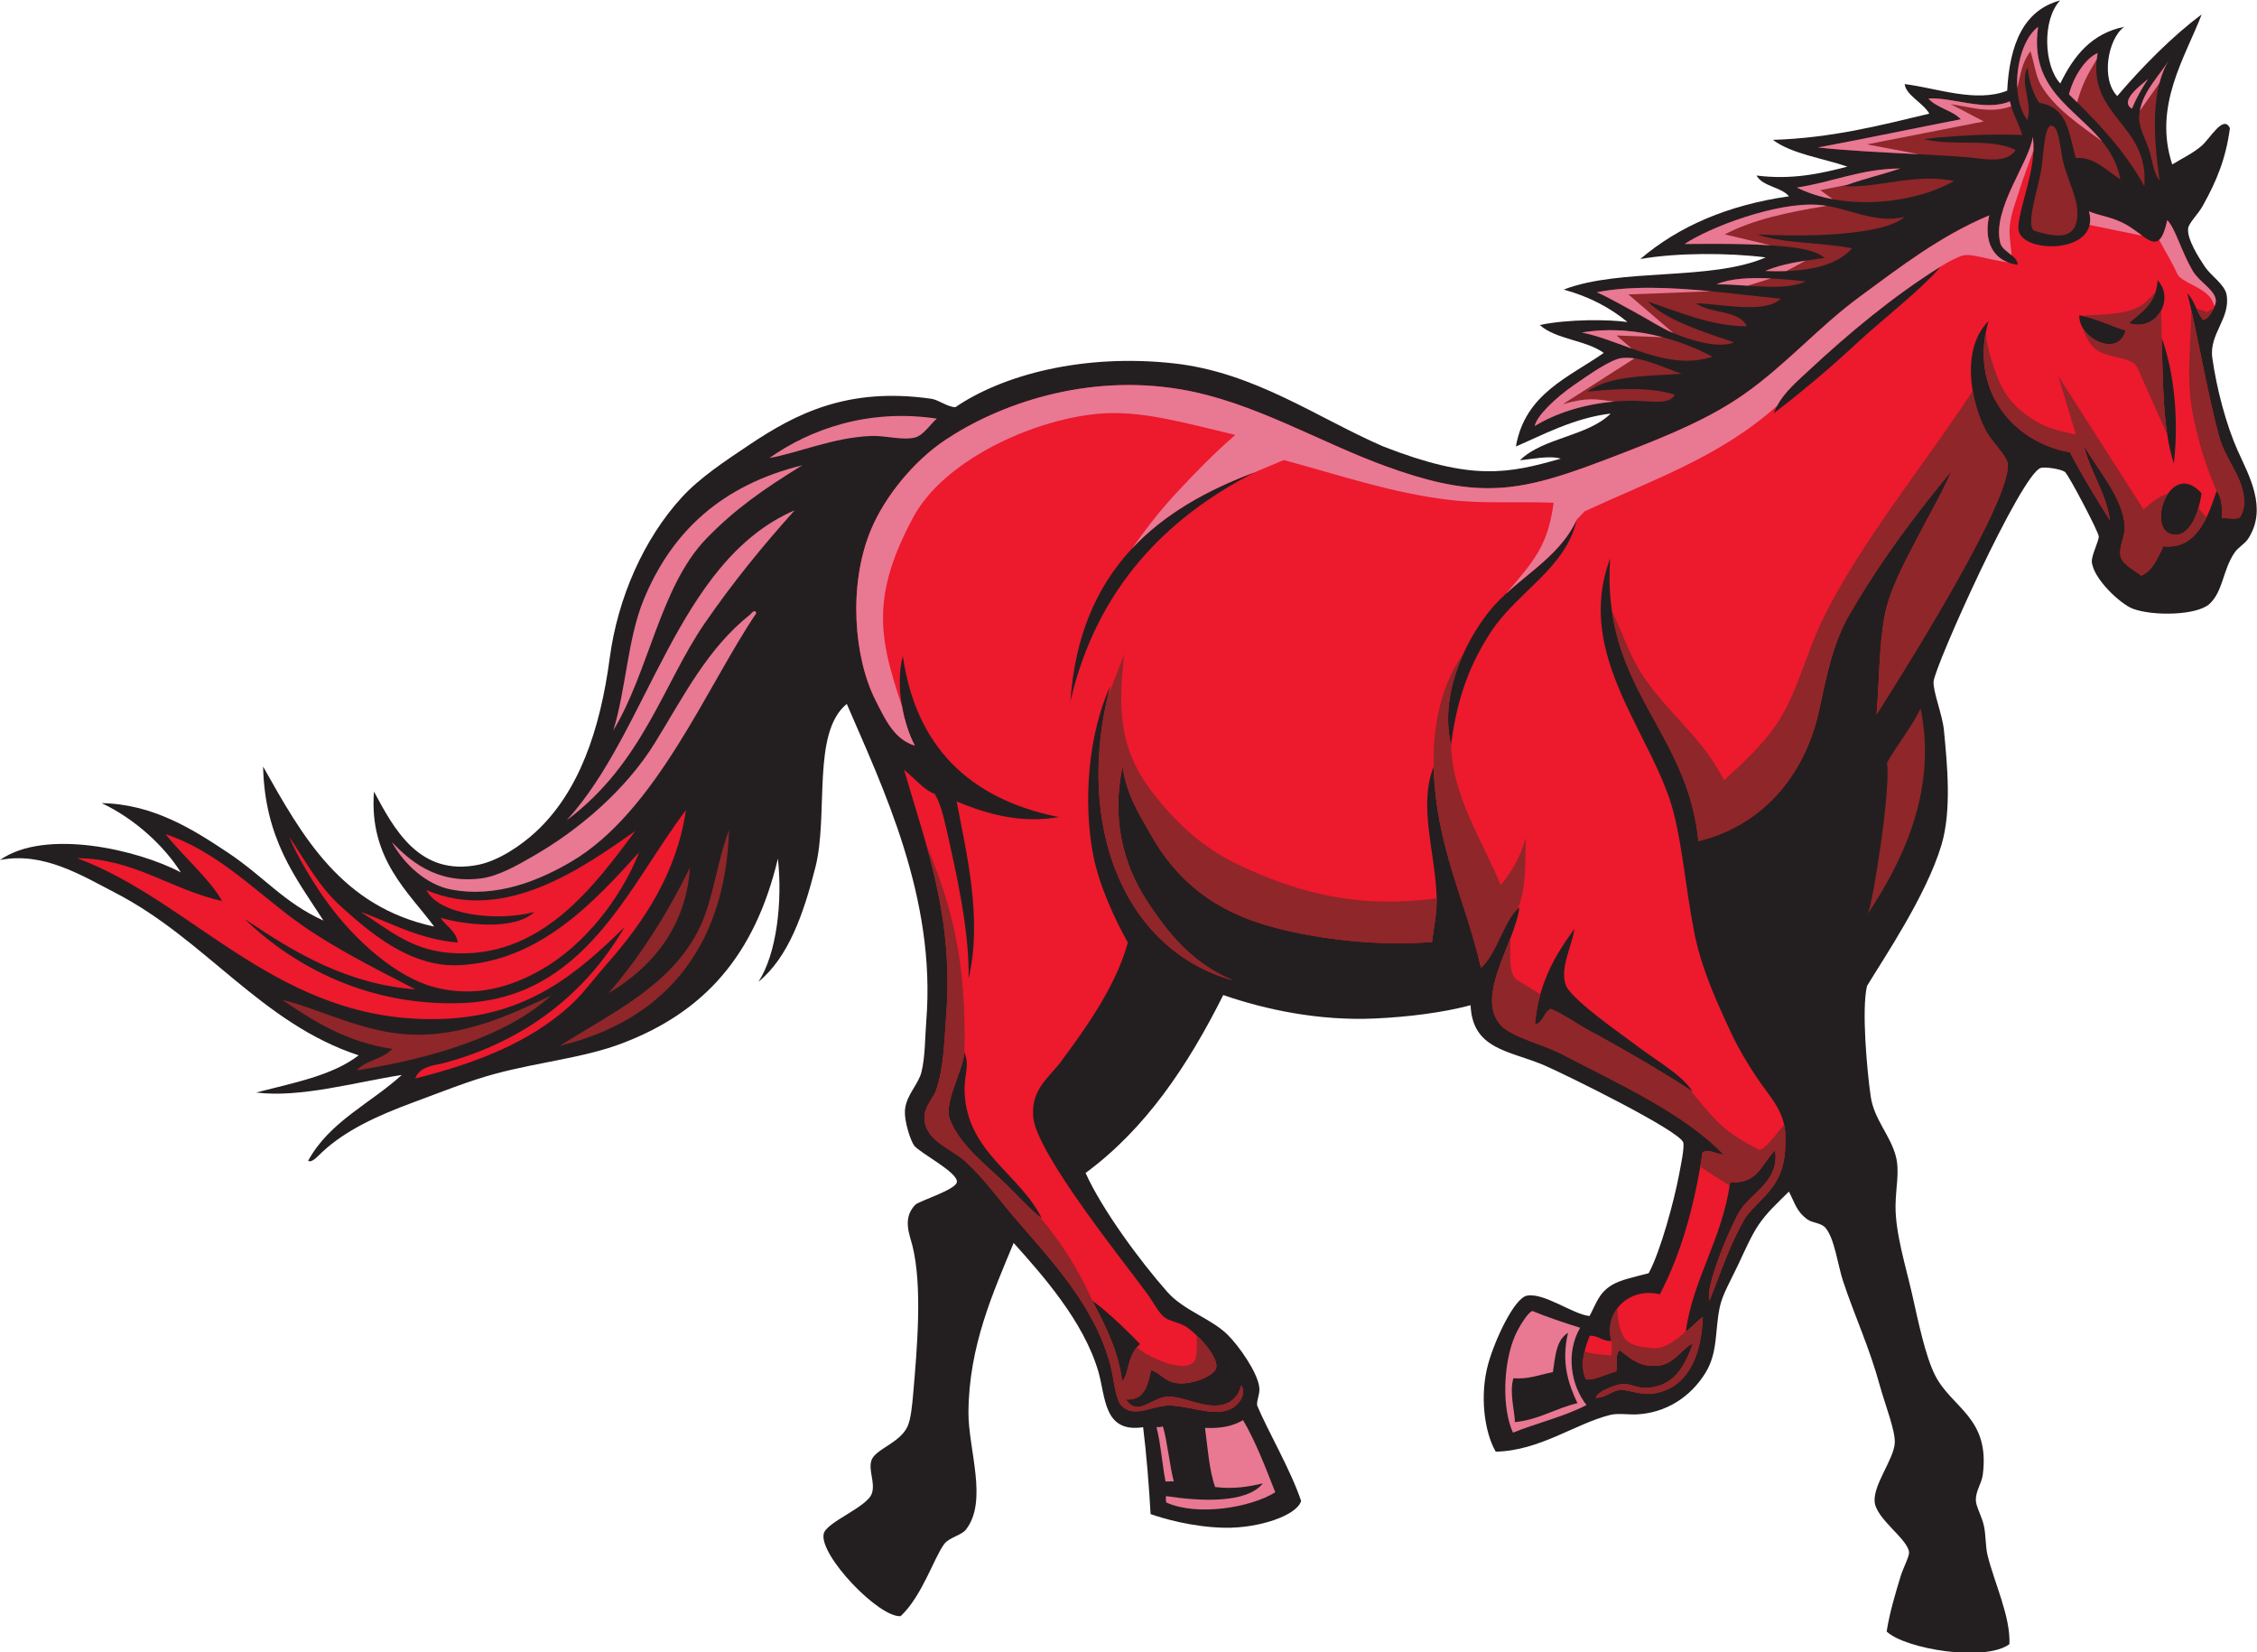
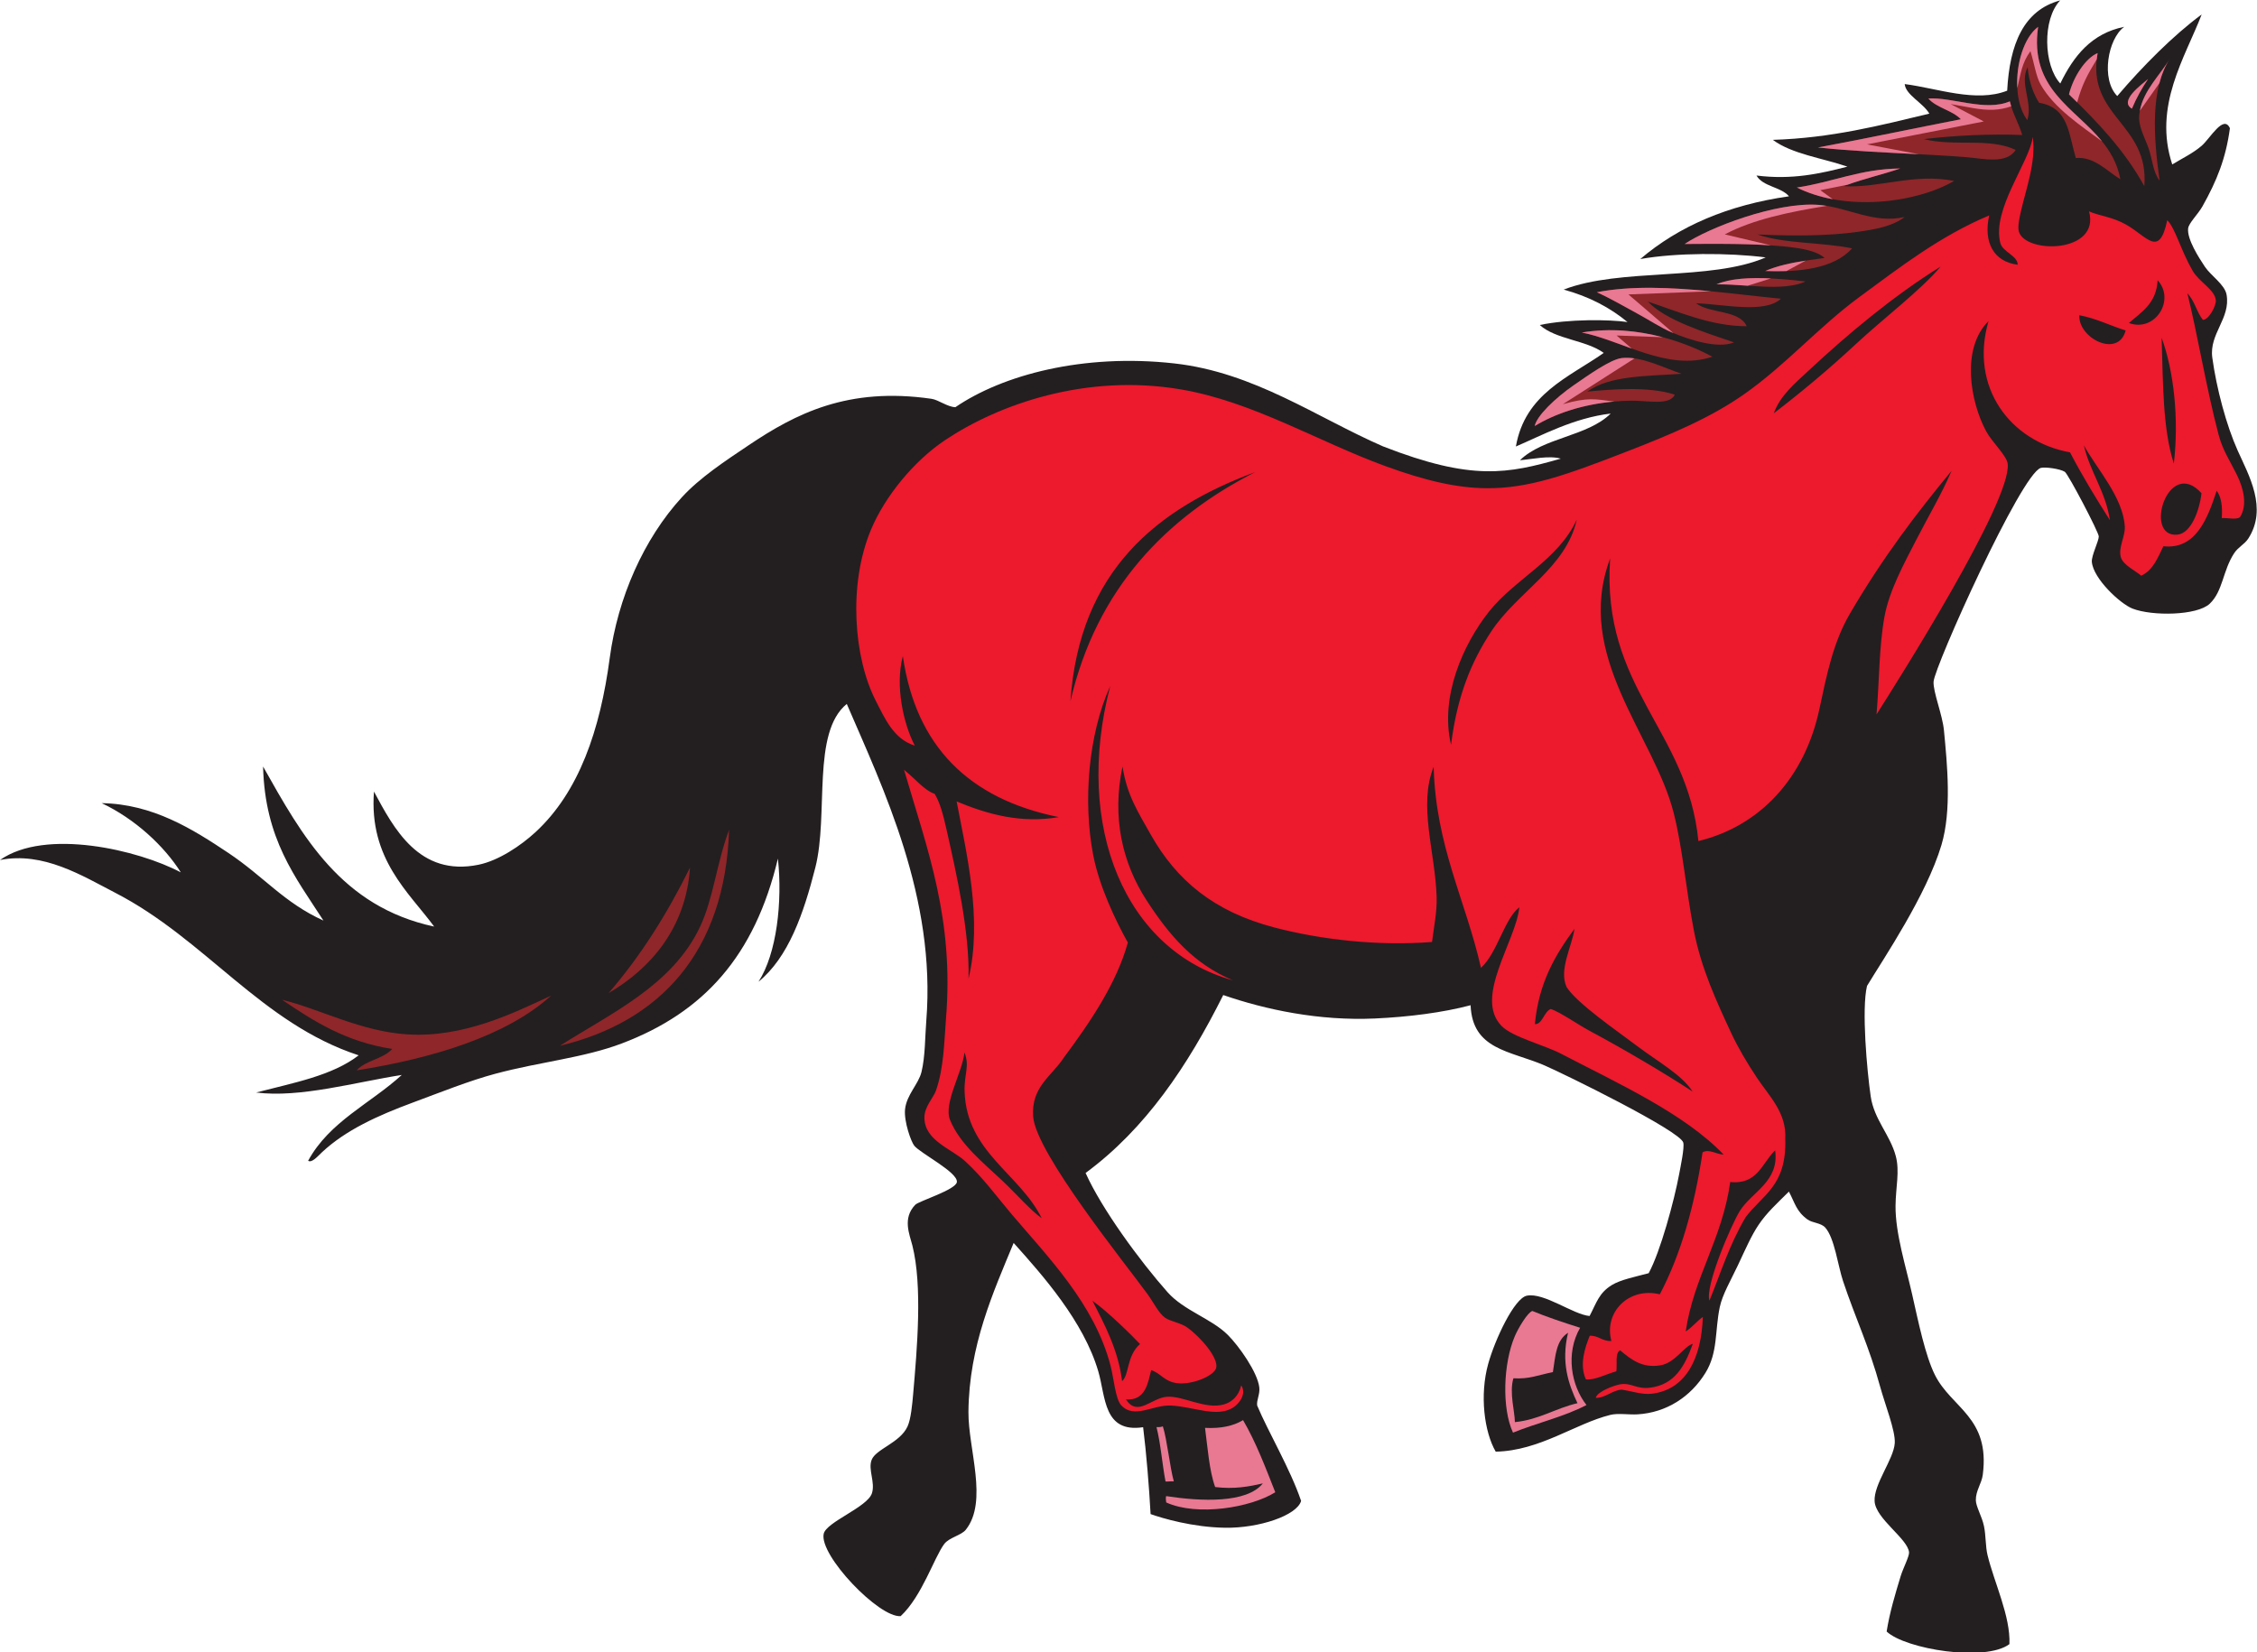
<svg xmlns="http://www.w3.org/2000/svg" viewBox="0 0 956.68 700.4" height="700.4" width="956.68" xml:space="preserve" id="svg2" version="1.1">
  <defs id="defs6" />
  <g transform="matrix(1.333,0,0,-1.333,0,700.4)" id="g10">
    <g transform="scale(0.1)" id="g12">
      <path id="path14" style="fill:#231f20;fill-opacity:1;fill-rule:evenodd;stroke:none" d="m 0,2519.45 c 144.664,101.78 439.977,32.21 574.973,-39.37 -52.723,83.87 -145.813,170.31 -251.637,220.15 162.41,-2.59 289.305,-82.52 402.699,-158.22 113.875,-76.03 176.973,-158.34 302.485,-215.19 -89.067,138.12 -186.196,258.63 -191.981,489.88 125.016,-222.19 248.821,-445.51 544.081,-508.99 -80.32,109.18 -207.92,214.5 -191.46,429.38 62.81,-116.74 143.55,-271.64 332.85,-232.62 63.08,13.01 133.62,59.96 181.35,104.1 137.73,127.36 204.96,323.8 235.57,553.68 25.41,190.84 108.04,378.4 229.25,510.68 57.21,62.43 137.62,115.3 212.33,165.46 149.62,100.44 315.5,186.16 581.54,147.7 21.99,-3.2 50.84,-26.01 75.91,-26.69 149.75,102.39 405.98,171.5 695.63,139.28 255.22,-28.4 453.34,-172.11 664.05,-263.83 284,-110.9 396.93,-86.9 565.37,-39.05 -36.31,10.68 -91.17,-1.69 -129.87,-5.05 74.61,72.63 214.44,75.28 288.6,148.37 -117.23,-13.72 -219.53,-69.69 -301.47,-104.69 29.28,167.7 167.02,219.05 279.42,297.58 -55.76,40.83 -153.13,42.87 -203.42,88.79 92.19,19.42 221.48,17.63 278.91,9.43 -55.43,45.78 -122.09,81.08 -202.91,103.17 180.72,69.96 467.16,26.5 642.38,102.34 -118.4,15.1 -284.65,15.14 -398.83,-5.22 122.31,104.41 279.06,171.86 472.89,199.54 -25.57,30.32 -83.36,30.56 -103.34,66.07 112.48,-14.12 200.04,5.4 289.16,28.27 -80,27.5 -176.23,39.89 -237.17,85.17 186.47,5.73 340.9,45.8 497.64,83.4 -19.82,34.15 -75.43,59.57 -78.34,94.01 103.11,-13.12 226.33,-60.04 325.86,-21.04 7.73,147.65 52.15,255.98 168.55,287.07 -57.59,-60.2 -52.59,-207.38 0.36,-264.18 42.42,87.22 99.08,159.17 203.24,180.18 -52.23,-38.13 -74.67,-166.79 -22.15,-220.15 79.67,93.74 178.57,193.37 268.48,259.54 -53.01,-137.56 -154.91,-291.2 -93.58,-477.01 33.22,20.27 65,34.93 93.32,59.16 27.03,23.12 69.63,100.91 90.04,56.06 -12.83,-95.75 -41.52,-166.9 -87.17,-248.27 -14.12,-25.16 -43.77,-53.38 -45.7,-70.45 -3.87,-33.95 33.75,-92.62 53.36,-121.94 19.06,-28.54 63.32,-56.56 68.93,-88.88 13.1,-75.61 -55.88,-124.11 -45.45,-200.12 13.47,-98.25 44.57,-214.91 80.88,-295.82 35.19,-78.44 95.87,-183.17 33.39,-279.74 -11.32,-17.54 -32.03,-26.87 -44.84,-46.46 -36.39,-55.61 -35.47,-120.81 -77.7,-160.57 -40.23,-37.92 -182.89,-39.82 -245.48,-15.41 -38.97,15.21 -124.79,95.15 -129.26,148.63 -1.64,19.62 22.42,66.76 22.05,80.87 -0.37,13.84 -97.11,198.55 -108.07,205.52 -15.25,9.71 -63.55,16.13 -76.4,12.28 -62.44,-18.63 -337.78,-630.87 -340.84,-679.66 -2.03,-31.81 28.22,-105.2 32.97,-154.85 10.48,-108.96 24.98,-254.57 -7.99,-364.75 -47.76,-159.61 -182.37,-358.49 -236.64,-447.97 -17.74,-74.31 -0.04,-269.96 11.7,-351.03 10.66,-73.77 61.85,-122.56 79.76,-190.1 13.05,-49.14 -0.21,-97.95 -0.76,-158.48 -0.76,-87.05 32.77,-192.4 52.62,-280.43 20.02,-88.88 41.99,-195.718 72.61,-257.085 52.82,-105.801 176.14,-134.356 152.17,-317.54 -3.73,-28.378 -22.54,-50.312 -22.05,-80.878 0.33,-20.586 19.32,-50.84 25.92,-82.559 6.23,-29.941 4.57,-64.258 11.19,-91.66 21.33,-88.223 73.34,-194.512 69.71,-283.36 -76.27,-57.402 -330.3,-16.387 -390.43,40.059 9.37,59.512 27.13,118.75 44.61,176.152 7.44,24.493 27.95,63.575 26.66,75.918 -4.57,43.711 -106.47,106.446 -109.57,162.344 -3.05,54.707 61.05,133.672 64.14,185.059 2.34,39.121 -31.29,123.437 -46.56,179.336 -34.73,127.207 -78.33,216.974 -117.9,335.544 -16.25,48.73 -26.99,136.86 -56.46,170.08 -13.85,15.61 -40.86,14.41 -56.74,26.02 -35.7,26.07 -39.57,52.11 -58.98,88.53 -39.1,-38.85 -70.3,-66.89 -96.6,-105.98 -23.23,-34.47 -42.25,-78.78 -65.67,-128.49 -21.85,-46.39 -49.12,-92.77 -57.48,-132.46 -16.11,-76.64 -5.33,-144.28 -45.78,-209.729 -46.99,-76.035 -123.73,-126.152 -215.96,-131.699 -27.24,-1.641 -61.68,4.434 -86.5,-1.777 -112.23,-28.028 -223.91,-113.985 -364.32,-116.895 -36.52,63.262 -51.48,179.883 -23.83,279.414 21.59,77.656 83.05,208.806 122.88,216.626 54.72,10.74 147.1,-59.97 199.45,-64.63 22.44,42.89 29.78,73.18 70.7,98.38 27.87,17.14 75.69,26.58 117.21,37.73 37.54,68.96 81.42,231.8 96.89,314.96 4.57,24.61 17.29,84.14 13.13,100.41 -9.59,37.44 -382.13,220.14 -442.83,246.09 -108.19,46.24 -227.74,48.93 -233.46,190.69 -87.95,-23.3 -196.72,-37.25 -304.08,-42.15 -178.05,-8.14 -348.34,28.24 -482.48,74.55 -112.33,-224.61 -246.92,-425.33 -437.71,-565.8 51.66,-114.94 172.2,-279.32 260.48,-378.97 52.3,-59.04 139.61,-83.88 192.13,-136.4 34.67,-34.708 94.37,-118.302 99.8,-166.818 2.45,-21.855 -9.23,-39.922 -6.81,-57.383 34.78,-83.261 105.45,-202.011 139.72,-303.359 -13.49,-46.582 -134.18,-86.914 -241.52,-85.312 -104.04,1.523 -201.21,30.605 -237.09,43.457 -4.88,88.242 -13.38,193.144 -23.75,276.269 -126.7,-19.023 -118.77,96.758 -142.65,177.93 -46.76,158.966 -176.61,305.056 -269.05,408.086 -64.69,-156.54 -142.16,-326.582 -143.75,-537.696 -0.88,-117.48 63.36,-283.711 -8.32,-374.336 -14.12,-17.851 -53.35,-24.668 -68.85,-45.605 -32.56,-44.063 -70.51,-165.82 -138.34,-229.141 -68.82,-5.8 -259.65,193.653 -244.75,261.778 8.26,37.812 139.16,84.453 153.43,129.101 11.04,34.61 -12.75,74.864 -1.1,105.703 13.23,35.059 89.9,53.848 114.2,106.465 10.83,23.457 15.07,70.059 18.09,105.039 12.34,142.539 29.9,341.722 -2.69,470.782 -8.94,35.39 -32.25,86.37 9.34,129.34 11.36,11.73 129.27,47.67 132.21,72.2 3.7,30.8 -114.57,90.51 -135.23,115.22 -10.22,12.22 -33.65,77.44 -29.55,116.31 4.86,45.91 42.74,79.9 52.18,118.24 12.16,49.37 11.27,112.56 15.32,162.77 31.55,391.21 -136.95,738.87 -252.81,1007.89 -112.34,-91.19 -56.95,-350.8 -99.9,-520.02 -37.42,-147.48 -85.57,-285.64 -180.86,-363.47 58.18,89.47 76.58,254.59 61.78,391.68 -73.85,-309.93 -235.98,-489.26 -496.12,-587.78 -121.74,-46.11 -258.04,-57.93 -402.03,-96.36 -83.06,-22.17 -176.29,-59.71 -262.57,-91.65 -112.51,-41.66 -213.34,-87.51 -288.92,-157.96 -12.89,-12.02 -31.97,-34.93 -44.181,-27.27 67.751,124.75 198.351,182.11 297.751,272.93 -145.97,-22.54 -323.86,-73.77 -463.04,-55.8 116.899,30.55 241.39,52.99 325.95,118.24 C 830.414,2000.06 654.496,2266.54 366.172,2415.35 261.293,2469.47 138.004,2546.76 0,2519.45 v 0" />
      <path id="path16" style="fill:#e97893;fill-opacity:1;fill-rule:evenodd;stroke:none" d="m 5024.51,1031.93 c -47.01,-81.461 -28.34,-184.293 20.22,-245.641 -70.51,-37.207 -157.33,-56.894 -233.64,-87.871 -35.82,76.816 -31.38,220 5.98,307.192 11.35,26.46 41.09,75.74 55.64,79.68 41.76,-17.4 99.42,-36.95 151.8,-53.36 z M 4817.07,731.836 c 77.73,7.871 129.1,44.023 199.04,60.254 -28.98,60.898 -52.5,130.058 -29.96,224.02 -37.58,-24.391 -39.76,-69.587 -48.22,-125.212 -47.6,-9.492 -74.3,-22.714 -125.57,-19.609 -13.65,-45.996 4.79,-106.68 4.71,-139.453 v 0" />
-       <path id="path18" style="fill:#8f2629;fill-opacity:1;fill-rule:evenodd;stroke:none" d="m 6524.51,4854.48 c 27.23,-5.73 24.98,-85.54 41.47,-135.13 14.53,-43.67 35.74,-94.39 38.81,-126.24 10.07,-105.26 -62.47,-96.45 -138.19,-71.86 -23.51,22.05 12.62,128.06 24.01,191.73 7.79,43.57 8.8,146.77 33.9,141.5 v 0" />
      <path id="path20" style="fill:#ed192d;fill-opacity:1;fill-rule:evenodd;stroke:none" d="m 6325.37,4569.3 c -19.12,-85.16 13.79,-147.27 90.55,-156.87 0,29.1 -47.66,40.11 -55.2,69.18 -27.77,106.9 93.58,258.02 103.09,337.38 11.35,-77.65 -21.62,-166.47 -37.01,-234.03 -4.51,-19.7 -11.84,-50.73 -7.17,-67 20.6,-71.73 259.53,-69.21 223.18,64.22 30.65,-14.18 73.97,-17.05 118.6,-42.59 67.95,-38.89 104.33,-105.87 130.17,14.64 26.45,-27.64 42.35,-94.74 80.8,-161.32 20.28,-35.13 71.31,-60.52 73.56,-93.84 1.19,-17.93 -22.7,-62.37 -41.06,-61.83 -18.71,21.64 -25.62,60.02 -49.41,84.21 31.7,-126.6 60.74,-304.16 99.47,-450.16 13.05,-49.18 35.86,-82.11 57.99,-126.91 21.64,-43.82 34.12,-97.43 9.69,-134.83 -11.92,-8.78 -38.67,-1.67 -57.76,-2.77 2.66,36.48 -1.23,66.89 -16.15,87.01 -28.38,-86.29 -65.23,-188.04 -169.49,-176.56 -18.03,-37.08 -33.28,-77.11 -70.53,-93.59 -16.25,14.57 -58.63,33.81 -65.14,59.93 -7.61,30.61 14.5,65.31 12.97,95.61 -4.74,93.56 -91.03,186.71 -130.19,259.12 20.08,-86.46 69.06,-145.98 82.89,-238.26 -44.53,69.85 -87.85,140.84 -126.92,215.78 -190.72,34.44 -320.21,208.1 -259.12,417.35 -87.71,-86.76 -58.51,-255.61 -7.5,-350.35 18.71,-34.72 65.43,-77.53 68.44,-103.27 13.73,-117.63 -351.82,-694.48 -417.01,-797.07 9.02,107.41 7.64,213.82 25.33,311.31 14.9,82.14 62.89,169.77 99.73,241.45 39.88,77.63 82.32,148.66 113.44,221.76 -109.98,-133.61 -216.68,-272.05 -323.34,-454.54 -53.46,-91.48 -73.5,-194.09 -97.11,-303.98 -47.03,-218.94 -188.83,-371.43 -384.53,-418.77 -34.46,354.54 -308.83,485.46 -280.67,898.39 -116.31,-309.78 139.34,-560.51 202.15,-809.19 28.63,-113.36 37.81,-235.39 63.81,-372.05 23.32,-122.76 73.67,-229.79 118.24,-325.96 21.91,-47.33 50.7,-95.7 81.45,-142.15 40.33,-60.92 95.87,-112.5 91.28,-196.19 4.71,-150.35 -72.96,-177.68 -126.13,-249.26 -51.7,-87.13 -78.14,-174.92 -114.94,-264.92 -15.16,44.43 69.12,240.84 96.43,284.78 37.85,60.88 126.29,93.54 112.44,192.97 -41.72,-39.86 -55.37,-109.82 -142.81,-100.64 -25.9,-183.48 -116.57,-303.07 -141.57,-475.33 20.94,13.47 36.19,33.61 54.46,46.11 -4.46,-128.418 -51.66,-231.094 -162.25,-244.043 -30.33,-3.575 -60.47,7.441 -95.63,12.949 -29.08,-1.192 -53.04,-27.461 -82.53,-25.918 4.49,19.941 57.77,39.199 76.71,42.715 36.2,6.718 51.8,-16.582 97.31,-10.391 76.64,10.41 108.22,66.504 134.57,139.356 -27.62,-7.247 -55.78,-60.723 -103.26,-68.418 -57.68,-9.356 -91.92,17.539 -128.01,47.714 -16.7,-8.613 -8.75,-43.691 -11.95,-66.816 -30.41,-7.93 -70.51,-29.551 -96.94,-25.41 -21.17,46.699 -2.81,101.035 12.39,138.592 27.89,1.25 40.07,-18.534 68.75,-16.561 -24.61,91.781 56.15,172.381 154.08,148.281 66.91,127.32 110.13,280.06 135.92,451.52 20.41,12 44.21,-6.58 66.99,-7.16 -124.42,130.11 -332.7,224.88 -517.07,320.72 -54.34,28.24 -154.03,52.58 -189.03,88.3 -88.98,90.84 45.24,268.12 56.47,377.44 -47.77,-36.7 -69.41,-144.53 -122.01,-192.64 -48.58,214.57 -143.62,385.82 -150.49,639.27 -49.38,-122.74 5.04,-271.16 9.51,-413.39 1.52,-48.49 -8.75,-95.11 -14.63,-143.57 -170.94,-13.6 -354.63,7.38 -502.69,46.46 -189.22,49.93 -309.03,147.56 -393.03,297.17 -38.91,69.3 -74.36,123.05 -88.52,214.42 -34.47,-163.58 0.2,-307.88 76.33,-425.34 74.01,-114.18 151.37,-202.75 274.44,-254.57 -339.91,94.07 -507.4,485.63 -389.82,935.84 -70.44,-155.39 -86.58,-369.02 -54.25,-536.99 19.08,-99.16 70.83,-208.59 110.27,-278.83 -35.23,-128.2 -118.94,-252.44 -203.14,-365.35 -39.17,-60.37 -105.11,-93.26 -97.87,-188.67 8.76,-115.66 295.13,-469.57 364.4,-565.14 18.24,-25.15 34.78,-59.76 55.03,-73.96 17.11,-11.99 50.24,-16.17 70.96,-31.31 43.95,-32.11 99.22,-97.091 91.56,-128.087 -6.44,-26.152 -79.21,-55.605 -126.58,-48.398 -39.14,5.957 -49.41,31.113 -80.19,41.23 -10.18,-39.316 -16.86,-97.637 -80.12,-93.242 36.93,-56.777 80.39,4.824 130.19,8.516 51.45,3.828 121.9,-41.543 181.45,-24.258 23.03,6.679 46.04,24.062 54.94,60.508 18.24,-28.301 -8.32,-59.981 -26.5,-71.114 -52.05,-31.894 -125.1,3.301 -196.68,6.914 -58.13,2.93 -116.8,-43.847 -158.47,0.762 -18.55,19.844 -23.66,86.309 -34,126.055 -50.97,195.874 -198.08,344.514 -314.5,481.714 -46.79,55.16 -90.69,116.2 -147.78,168.5 -43.26,39.65 -129.69,65.31 -129.6,139.02 0.03,34.54 28.76,62.89 36.61,85.18 25.83,73.46 26.38,158.98 32.06,229.41 25.62,317.7 -58.19,534.13 -133.49,791.14 39.77,-32.34 64.15,-64.98 97.39,-76.53 17.1,-27.74 27.05,-65.9 37.95,-114.29 31.69,-140.67 73.37,-324.55 69.86,-473.15 45.02,187.66 -6.96,400.51 -37.87,563.28 98.85,-41.18 204.63,-70.42 324.84,-49.84 -286.32,57.91 -454.66,225.79 -495.94,512.12 -25.25,-94.41 2.19,-216.67 38.04,-284.71 -66.75,20.03 -95.52,86.64 -124.64,143.66 -68.58,134.24 -88.45,366.84 -14.56,543.24 44.39,105.99 136.59,218.53 235.73,284.71 170.1,113.55 447.77,212.64 750.11,161 228.84,-39.1 435.72,-165.75 649.45,-243.73 131.03,-47.83 229.65,-69.61 321.78,-70.38 134.64,-1.13 255.45,42.63 443.47,115.57 142.35,55.22 267.8,107.55 376.27,183.72 131.7,92.48 237.09,214.01 366.27,308.95 128.95,94.78 255.8,193.4 412.54,259.29 z M 3020.88,1693.01 c 31.35,-77.58 106.42,-136.74 166.12,-193.15 47.12,-44.49 86.77,-91.46 125.48,-119.66 -69.67,141.77 -238.65,210.03 -245.23,402.44 -1.94,56.7 17.12,80.21 -0.43,124.9 -6.65,-63.81 -67.27,-161.78 -45.94,-214.53 z m 970.43,2060.04 c -312.09,-116.17 -558.9,-313.42 -587.52,-728.65 83.52,360.34 307.09,585.74 587.52,728.65 z M 3568.07,862.109 c 23.13,19.981 13.72,79.844 56.97,118.086 -20.73,22.515 -103.91,104.825 -151.33,137.555 38.14,-74.27 82.5,-156.891 94.36,-255.641 z M 4734.59,3309.11 c -80.86,-102.11 -157.03,-269.54 -120.51,-423.23 19.4,154.18 63.38,262.53 127.93,360.53 82.99,126.01 237.62,201.36 271.82,355.49 -59.14,-129.14 -196.58,-188.46 -279.24,-292.79 z m 196.39,-1263.48 c 27.2,-8.11 89.63,-51.24 121.91,-68.5 116.02,-62.07 242.19,-137.03 329.4,-194.08 -35.08,54.29 -110.02,94.45 -177.41,145.52 -61.89,46.88 -189.86,134.38 -223.3,186.76 -25.41,54.87 16.7,128.07 25.02,185.22 -60.08,-81.57 -113.51,-170.26 -125.9,-302.97 23.3,-1.9 28.95,39.33 50.28,48.05 z m 971.83,2115.84 c 82.31,76.73 209.03,173.65 267.97,245.15 -150.99,-94.1 -293.85,-213.6 -419.88,-331.08 -42.89,-39.98 -90.53,-79.39 -110.41,-135.41 86.66,66.35 175.68,140.57 262.32,221.34 z m 856.41,41.99 c -49.83,15.42 -92.05,37.94 -147.21,48.39 -4.28,-72.82 123.73,-138.04 147.21,-48.39 z m 101.64,159.73 c -3.77,-73.92 -51.21,-101.02 -91.21,-136.08 83.42,-30.51 148.63,73.65 91.21,136.08 z m 51.6,-582.96 c 16.66,142.44 0.08,293.87 -38.81,400 4.73,-141 2.7,-288.28 38.81,-400 z m 11.27,-226.14 c 43.01,4.08 69.96,74.79 76.68,131.79 -106.13,117.89 -186.27,-142.19 -76.68,-131.79 v 0" />
      <path id="path22" style="fill:#e97893;fill-opacity:1;fill-rule:evenodd;stroke:none" d="m 3708.4,476.387 c -0.59,5.605 -2.27,12.91 -0.31,20.176 111.93,-17.129 256.54,-23.301 307.61,40.488 -44.59,-10.274 -90.76,-18.965 -151.72,-11.641 -18.77,52.11 -23.98,126.172 -32.16,188.164 50.45,-2.676 90.19,6.133 120.93,24.571 41.16,-69.922 73.01,-155 102.43,-229.336 C 3977.32,460 3807.27,431.543 3708.4,476.387 Z m -30.92,239.648 c 9.96,-0.156 12.27,-0.332 20.18,2.324 13.08,-40.019 22.85,-132.929 34.84,-174.707 -11.19,0.391 -15.14,-1.035 -26.33,-0.625 -11.01,57.754 -14.86,117.832 -28.69,173.008 v 0" />
      <path id="path24" style="fill:#8f2629;fill-opacity:1;fill-rule:evenodd;stroke:none" d="m 6900,5067.86 c -62.36,-94.45 -52.66,-247.88 -32.81,-387.9 -21.37,27.58 -22.25,65.65 -34.85,102.09 -12.57,36.4 -33.45,70.24 -29.88,106.72 7.17,72.86 63.85,122.75 97.54,179.09 z M 4880.2,3899.57 c 5.78,31.35 64.31,88.52 124.64,130.1 43.46,29.97 115.84,81.79 151.9,85.93 61.72,7.1 131.97,-30.53 190.37,-49.9 -110.39,-7.67 -229.9,-5.58 -299.79,-56.72 72.09,6.84 195.28,17.87 278.25,-9.77 -16.84,-35.7 -86.94,-18.25 -139.96,-19.1 -122.11,-1.98 -228.07,-33.55 -305.41,-80.54 z m 149.72,297.32 c 157.21,26.4 313.05,-21.81 415.16,-77 -143.09,-47.58 -285.67,51.57 -415.16,77 z m 47.72,128.02 c 174.76,34.82 404.65,-3.22 585.23,-20.54 -50.53,-48.38 -185.17,-16.96 -269.47,-14.56 43.61,-33.59 137.48,-20.32 160.74,-72.88 -113.36,-0.38 -218.28,46.99 -314.26,78.27 55.43,-58.16 175.65,-96.12 274.03,-129.7 -50.82,-20.96 -139.46,7.14 -195.84,30.89 -36.92,15.57 -76.02,41.58 -113.11,61.61 -43.83,23.66 -84.3,47.67 -127.32,66.91 z m 279.16,153.5 c 76.87,51.63 291.4,134.93 427.01,124.3 91.31,-7.15 175.49,-61.32 272.42,-38.37 -36.72,-29.48 -94.71,-39.85 -150.57,-47.55 -92.81,-12.8 -201.3,-13.36 -317.26,-8.08 84.16,-29.81 206.05,-24.46 301.03,-44.19 -58,-64.62 -166.36,-76.04 -276.3,-71.96 54,23.38 121.32,32.46 188.78,41.42 -19.68,18.25 -56.95,27.08 -90.13,31.97 -104.83,15.47 -260.82,12.91 -354.98,12.46 z m 101.15,-128.43 c 68.26,30.34 191.91,19.81 283.69,9.26 -72.62,-33.15 -192.38,-7.43 -283.69,-9.26 z M 5713.71,4658 c 112.99,16.5 201.43,59.36 328.73,60.52 -58.71,-19.99 -122.85,-34.14 -179.69,-56.14 109.67,-7.34 223.68,42.01 351.2,16.5 -126.04,-72.33 -347.72,-97.01 -500.24,-20.88 z m 66.9,127.34 c 153.04,28.3 302.65,60.27 454.62,89.71 -27.2,28.76 -77.42,36.1 -103.34,66.06 75.26,4.88 181.78,-42.42 259.03,-9.08 9.18,-39.4 28.36,-69.47 39.49,-107.05 -100.39,4.04 -213.67,-1.27 -312.66,-13.05 99.01,-24.63 204.46,5.83 291.78,-34.25 -29.22,-46.35 -103.01,-27.56 -154.51,-23.4 -144.98,11.69 -322.34,14.74 -474.41,31.06 z m 700.29,383.68 c -37.38,-259.15 223.16,-280.7 261.56,-484.67 -42.44,25.25 -82.52,72.72 -141.72,67.4 -23.59,80.11 -23.57,160.36 -116.62,175.7 -15.06,22.35 -33.01,65.61 -36.54,113.05 -26.95,-52.31 17.28,-110.95 -1.1,-168.06 -56.95,76.05 -34.43,245.15 34.42,296.58 z m 189.18,-83.49 c -36.33,-203.42 164.8,-223.09 148.46,-423.07 -62.39,113.53 -149.13,204.36 -239.52,291.78 14.5,57.49 53.27,115.4 91.06,131.29 z m 109.08,-176.74 c -41.52,24.38 28.93,74.91 51.33,94.26 -19.32,-29.05 -37.07,-59.77 -51.33,-94.26 v 0" />
      <path id="path26" style="fill:#e97893;fill-opacity:1;fill-rule:evenodd;stroke:none" d="m 5133.18,3977.38 c -62.16,7.97 -83.82,14 -163.53,-8.43 75.96,48.55 151.91,97.1 227.87,145.64 -13.87,1.99 -27.52,2.54 -40.78,1.01 -36.06,-4.14 -108.44,-55.96 -151.9,-85.93 -60.33,-41.58 -118.86,-98.75 -124.64,-130.1 66.03,40.12 152.96,69 252.98,77.81 z m 55.49,168.46 c -16.07,13.87 -32.17,27.74 -48.24,41.61 49.04,-1.87 98.09,-3.73 147.13,-5.59 -78.99,20.88 -168.09,30.07 -257.64,15.03 51.13,-10.04 104.32,-31.58 158.75,-51.05 z m 132.5,49.25 c -47.69,40.99 -95.39,81.97 -143.08,122.95 87.59,3.32 175.17,6.64 262.77,9.95 -125.68,12.09 -255.02,18.47 -363.22,-3.08 43.02,-19.24 83.49,-43.25 127.32,-66.91 37.09,-20.03 76.19,-46.04 113.11,-61.61 1.01,-0.43 2.05,-0.86 3.1,-1.3 z m 236.43,150.62 c 24.51,7.71 49.04,15.43 73.55,23.16 -65.17,3.11 -130.17,0.23 -173.2,-18.89 30.94,0.62 65.12,-1.93 99.65,-4.27 z m 122.91,46.63 c 20.49,11.07 40.99,22.14 61.5,33.21 -46.48,-7.22 -90.96,-16.57 -128.88,-32.99 22.67,-0.84 45.27,-1.02 67.38,-0.22 z m -48.89,81.73 c -49.04,11.61 -98.08,23.23 -147.13,34.85 88.99,47.22 203.97,71.36 324.32,90.71 -8.28,1.36 -16.6,2.42 -25,3.08 -135.61,10.63 -350.14,-72.67 -427.01,-124.3 72.22,0.34 180.84,1.92 274.82,-4.34 z m 196.27,146.77 c -13.18,9.57 -26.35,19.14 -39.51,28.72 28.71,5.74 57.42,11.49 86.13,17.23 53.83,19.54 113.22,33.1 167.93,51.73 -127.3,-1.16 -215.74,-44.02 -328.73,-60.52 35.06,-17.51 73.79,-29.67 114.18,-37.16 z m 274.26,143.01 c -55.2,10.46 -110.39,20.92 -165.59,31.38 123.91,24.28 247.8,48.56 371.7,72.83 -35.15,18.42 -70.31,36.83 -105.47,55.26 50.53,-7.71 92.25,-20.05 136.51,-18 17.97,0.83 36.36,4.04 55.93,10.89 -1.6,5.12 -3.04,10.38 -4.31,15.82 -77.25,-33.34 -183.77,13.96 -259.03,9.08 25.92,-29.96 76.14,-37.3 103.34,-66.06 -151.97,-29.44 -301.58,-61.41 -454.62,-89.71 101.62,-10.91 214.55,-15.89 321.54,-21.49 z m 312.5,210.18 c 11.07,45.89 13.98,79.33 41.8,117.56 12.63,-40.24 17.34,-79.46 32.77,-106.59 42.3,-74.4 127.6,-130.59 195.04,-180.34 -87.38,107.37 -231.84,166.91 -203.36,364.36 -45.43,-33.94 -70.69,-119.12 -66.25,-194.99 z m 190.37,-45.17 c 15.61,56.52 31.66,86.18 62.19,136.62 0.7,6.49 1.64,13.16 2.87,20.05 -37.79,-15.89 -76.56,-73.8 -91.06,-131.29 8.71,-8.42 17.39,-16.88 26,-25.38 z m 199.3,-27 c 20.72,29.33 41.44,58.66 62.16,87.98 7.54,28.78 18.4,55.14 33.52,78.02 -31.62,-52.9 -83.52,-100.12 -95.68,-166 z m -25.16,6.93 c -41.52,24.38 28.93,74.91 51.33,94.26 -19.32,-29.05 -37.07,-59.77 -51.33,-94.26 v 0" />
-       <path id="path28" style="fill:#e97893;fill-opacity:1;fill-rule:evenodd;stroke:none" d="m 6396.78,4442.55 c -3.65,38.04 -8.69,66.06 -6,92.88 4.51,44.71 22.03,83.96 40.68,145.04 11.49,31.63 22.99,63.26 34.5,94.89 0.5,14.79 -0.06,29.4 -2.15,43.63 -9.51,-79.36 -130.86,-230.48 -103.09,-337.38 4.34,-16.69 21.9,-27.43 36.06,-39.06 z M 2868.09,3009.41 c -40.04,118.02 -65.91,211.04 -59.19,312.11 5.57,83.74 33.5,173.01 94.27,286.6 48.45,90.59 141.92,167.42 248.67,224.33 120.98,64.5 259.02,103.41 367.92,107.76 123.58,4.94 253.93,-32.01 408.19,-69.02 -73.42,-64.33 -121.06,-114.2 -175.94,-172.34 -51.54,-54.6 -99.3,-113.11 -151.58,-187.99 103.24,110.27 239.37,185.79 390.88,242.19 l 90.96,38.25 c 189,-51.21 342.61,-104.41 525.8,-126.64 106.29,-12.9 213.51,-4.57 332.2,-9.11 -18.18,-134.01 -58.45,-181.1 -151.66,-289.32 79.59,73.19 177.7,131.89 225.22,235.67 8.3,8.71 16.6,17.43 24.92,26.15 220.74,102.37 430.92,173.58 612.21,335.79 23.34,43.91 63.38,77.61 99.94,111.7 126.03,117.48 268.89,236.98 419.88,331.08 24.04,14.83 52.77,30.27 70.22,34.95 28.3,7.59 68.63,-10.71 144.33,-21.75 -54.63,20.7 -76.31,76.67 -59.96,149.48 -156.74,-65.89 -283.59,-164.51 -412.54,-259.29 -129.18,-94.94 -234.57,-216.47 -366.27,-308.95 -108.47,-76.17 -233.92,-128.5 -376.27,-183.72 -188.02,-72.94 -308.83,-116.7 -443.47,-115.57 -92.13,0.77 -190.75,22.55 -321.78,70.38 -213.73,77.98 -420.61,204.63 -649.45,243.73 -302.34,51.64 -580.01,-47.45 -750.11,-161 -99.14,-66.18 -191.34,-178.72 -235.73,-284.71 -73.89,-176.4 -54.02,-409 14.56,-543.24 29.12,-57.02 57.89,-123.63 124.64,-143.66 -17.18,32.61 -32.42,77.66 -40.86,126.14 z m 3776.58,1529.58 c 55.76,-11.41 111.5,-22.83 167.24,-34.24 -14.62,10.61 -31.3,23.85 -50.5,34.84 -44.63,25.54 -87.95,28.41 -118.6,42.59 4.46,-16.32 4.75,-30.68 1.86,-43.19 z m 221.13,-47.64 c 19.3,-36.03 40.84,-70.94 57.89,-108.08 12.01,-26.13 76.06,-39.26 104.47,-74.95 6.04,-7.6 9.2,-17.23 13.95,-27.94 2.68,7.21 4.14,13.9 3.83,18.69 -2.25,33.32 -53.28,58.71 -73.56,93.84 -38.45,66.58 -54.35,133.68 -80.8,161.32 -7.52,-35.09 -15.94,-54.26 -25.78,-62.88 v 0" />
-       <path id="path30" style="fill:#e97893;fill-opacity:1;fill-rule:evenodd;stroke:none" d="m 1245.97,2576.6 c 52.99,-55.06 138.05,-134.33 284.12,-115.64 57.3,7.32 122.86,46.42 165.79,71.03 143.57,82.31 293.85,209.43 387.3,361.04 91.25,148.05 166.77,299.77 302.47,407.25 1.05,0.83 14.55,19.92 19.35,4.11 -157.07,-231.89 -318.09,-632.3 -589.7,-790.99 -93.56,-54.67 -232.61,-117.01 -382.5,-87.44 -76.08,15 -147.89,79.02 -186.83,150.64 z m 1200.36,1221.05 c 130.03,91.84 315.23,158.12 532.73,125.4 -17.45,-13.97 -42.13,-52.96 -69.36,-60.01 -38.99,-10.09 -93.32,6.55 -139.11,4.88 -119.21,-4.34 -232.39,-53.74 -324.26,-70.27 z m -496.29,-866.33 c 40.04,128.1 45.6,290.81 96.19,414.48 90.06,220.13 251.15,366.22 504.96,428.96 -124.31,-76.61 -216.37,-141.1 -306,-234.21 -145.85,-151.51 -181.62,-422.25 -295.15,-609.23 z m -148.11,-285.48 c 260.75,284.41 349.61,824.26 725.02,985.68 -101.77,-113.26 -195.81,-228.32 -286.39,-359.77 -129.9,-188.5 -196.83,-446.1 -438.63,-625.91 v 0" />
-       <path id="path32" style="fill:#ed192d;fill-opacity:1;fill-rule:evenodd;stroke:none" d="m 2181.31,2678.26 c -30.02,-202.42 -135.44,-357.97 -252.56,-490.64 -38.06,-43.13 -75.18,-94.03 -115.04,-130.45 -129.4,-118.22 -303.3,-185.24 -493.26,-232.44 14.6,39.82 62.01,41.23 92.99,49.55 251.74,67.75 447.6,217.05 572.28,431.4 -149.08,-145.09 -305.17,-282.63 -581.78,-291.77 -516.018,-17.03 -783.928,372.54 -1158.788,511.34 181.27,-1.15 300.008,-100.82 461.11,-136.25 -39.918,71.18 -123.856,141.21 -179.852,212.86 149.82,-50.14 263.766,-159.87 384.942,-253.66 123.448,-95.58 264.078,-164.47 409.438,-240.11 -216.54,16.23 -384.614,117.85 -530.376,215.52 -3.844,1.06 -4.613,4.98 -9.422,5.14 152.606,-145.98 387.698,-275.18 687.158,-264.26 393.12,14.34 528.02,369.1 713.16,613.77 z m -1034.4,-323.92 c 86.09,-29.57 184.71,-87.66 308.78,-97.29 -5.76,37.93 -37.65,51.5 -54.87,78.77 77.57,-23.11 235.78,-41.11 298.43,18.34 -118.32,-31.6 -303.88,-9.84 -343.37,69.69 253.31,-109.03 506.79,78.42 664.6,188.01 -127.47,-169.15 -299.45,-413.85 -594.75,-387.39 -122.77,11.02 -192.21,75.96 -278.82,129.87 z m 885.61,189.86 c -58.77,-148.48 -175.37,-296.23 -310.88,-373.32 -89.19,-50.76 -205.05,-92.46 -342.95,-55.22 -111.19,30.02 -244.8,137.54 -345.79,279.83 -39.517,55.68 -92.037,143.16 -112.962,197.34 52.019,-77.24 93.882,-158.03 165.122,-221.91 87.24,-78.26 216.65,-192.56 372.9,-186 259.69,10.92 434.78,205.57 574.56,359.28 v 0" />
      <path id="path34" style="fill:#8f2629;fill-opacity:1;fill-rule:evenodd;stroke:none" d="m 1780.38,1928.67 c 163.44,104.16 357.41,191.68 445.53,378.21 42.47,89.9 52.27,200.35 92.49,308.94 -12.45,-388.18 -219.3,-610.94 -538.02,-687.15 z m -646.34,-78.18 c 28.6,32.34 84.39,35.55 112.85,68.06 -147.88,23.01 -249.964,88.7 -349.925,156.37 118.355,-28.51 250.915,-101.15 399.585,-110.08 176.05,-10.58 332.54,65.82 455.81,123.3 -141.56,-128.57 -377.02,-199.53 -618.32,-237.65 z m 801.1,245.64 c 101.33,116.96 186.11,251.68 258.96,399.16 -12.81,-191.99 -124.82,-320.7 -258.96,-399.16 v 0" />
-       <path id="path36" style="fill:#8f2629;fill-opacity:1;fill-rule:evenodd;stroke:none" d="m 2945.31,2568.89 c 80.02,-192.68 128.17,-366.49 121.51,-661.35 -6.65,-63.81 -67.27,-161.78 -45.94,-214.53 31.35,-77.58 106.42,-136.74 166.12,-193.15 43.86,-41.4 81.25,-84.96 117.43,-113.53 70.3,-82.5 124.73,-168.07 169.28,-268.58 38.14,-74.27 82.5,-156.891 94.36,-255.641 21.18,18.301 15.07,70.02 47.09,107.969 14.33,-13.437 41.77,-29.609 71.36,-41.699 43.23,-17.676 91,-26.641 109.11,-5.606 9.58,11.172 11.25,35.801 10.09,84.437 35.33,-33.792 67.58,-78.597 61.62,-102.757 -6.44,-26.152 -79.21,-55.605 -126.58,-48.398 -39.14,5.957 -49.41,31.113 -80.19,41.23 -10.18,-39.316 -16.86,-97.637 -80.12,-93.242 36.93,-56.777 80.39,4.824 130.19,8.516 51.45,3.828 121.9,-41.543 181.45,-24.258 23.03,6.679 46.04,24.062 54.94,60.508 18.24,-28.301 -8.32,-59.981 -26.5,-71.114 -52.05,-31.894 -125.1,3.301 -196.68,6.914 -58.13,2.93 -116.8,-43.847 -158.47,0.762 -18.55,19.844 -23.66,86.309 -34,126.055 -50.97,195.874 -198.08,344.514 -314.5,481.714 -46.79,55.16 -90.69,116.2 -147.78,168.5 -43.26,39.65 -129.69,65.31 -129.6,139.02 0.03,34.54 28.76,62.89 36.61,85.18 25.83,73.46 26.38,158.98 32.06,229.41 17.47,216.64 -15.96,386.2 -62.86,553.64 z m 575.74,465.54 c 17.95,46.52 35.91,93.05 53.87,139.59 -18.62,-164.94 -20.1,-297.07 88.75,-438.46 91.53,-118.88 180.22,-186.75 277.27,-232.73 210.88,-99.92 401.95,-135.76 627.48,-105.19 0.74,-46.78 -9.06,-91.96 -14.75,-138.83 -170.94,-13.6 -354.63,7.38 -502.69,46.46 -189.22,49.93 -309.03,147.56 -393.03,297.17 -38.91,69.3 -74.36,123.05 -88.52,214.42 -34.47,-163.58 0.2,-307.88 76.33,-425.34 74.01,-114.18 151.37,-202.75 274.44,-254.57 -330.22,91.39 -497.66,463.54 -399.15,897.48 z m 2419.03,-684.98 c 18.2,47.46 73.69,407.19 60.02,478.19 20.62,40.89 84.22,122.29 106.97,173.95 54.88,-266.01 -62.34,-493.74 -166.99,-652.14 z m 678.71,1901.03 c 30.08,1.92 68.48,2.25 105.06,6.85 32.3,4.06 63.18,11.46 85.68,26.2 13.11,8.59 26.17,21.55 45.12,43.25 -14.81,-47.76 -52.36,-71.06 -85,-99.67 44.94,-16.44 84.57,6.21 102.62,40.37 0.46,-29.08 0.91,-58.16 1.38,-87.25 3.52,-105 3.28,-213.49 17.85,-308.18 -31.6,70.9 -63.22,141.8 -94.82,212.69 -17.4,39.03 -98.77,26.56 -137.72,63.32 -14.55,13.74 -26.62,34.48 -39.27,68.98 27.52,-55.33 119.92,-88.4 139.53,-13.58 -47.77,14.79 -88.56,36.08 -140.43,47.02 z M 5125.51,3312.37 c 33.2,-71.58 57.77,-141.86 89.65,-192.81 57.81,-92.43 134.86,-159.76 199.76,-241.51 25.39,-31.98 46.64,-66.19 67.6,-104.97 88.77,80.82 138.03,132.5 174.86,190.9 58.85,93.31 87.97,217.37 139.07,321.84 117.77,240.88 328.32,498.43 476.28,725.24 8.07,-47.64 24.01,-93.05 42.95,-128.24 18.71,-34.72 65.43,-77.53 68.44,-103.27 13.73,-117.63 -351.82,-694.48 -417.01,-797.07 9.02,107.41 7.64,213.82 25.33,311.31 14.9,82.14 62.89,169.77 99.73,241.45 39.88,77.63 82.32,148.66 113.44,221.76 -109.98,-133.61 -216.68,-272.05 -323.34,-454.54 -53.46,-91.48 -73.5,-194.09 -97.11,-303.98 -47.03,-218.94 -188.83,-371.43 -384.53,-418.77 -29.38,302.3 -233.15,442.07 -275.12,732.66 z m 1188.24,880.97 c 8.83,-56.9 22.17,-98.71 37.91,-138.99 23.03,-58.87 59.36,-106.26 138.38,-148.57 27.13,-14.53 65.21,-23.82 111.01,-33.56 -18.75,62.24 -37.48,124.48 -56.21,186.72 90.55,-141.81 181.1,-283.6 271.64,-425.39 29.05,26.93 42.43,36.93 78.64,52.63 -34.63,-48.74 -36.6,-138.28 28.61,-132.09 31.5,2.98 54.38,41.7 66.99,84.6 8.46,-9.99 16.92,-19.99 25.37,-29.98 -27.07,-55.64 -66.7,-99.21 -136.87,-91.48 -18.03,-37.08 -33.28,-77.11 -70.53,-93.59 -16.25,14.57 -58.63,33.81 -65.14,59.93 -7.61,30.61 14.5,65.31 12.97,95.61 -4.74,93.56 -91.03,186.71 -130.19,259.12 20.08,-86.46 69.06,-145.98 82.89,-238.26 -44.53,69.85 -87.85,140.84 -126.92,215.78 -178.47,32.23 -303.34,186.38 -268.55,377.52 z m 734.82,-499.96 c -29.62,68.02 -45.31,117.03 -59.55,172.44 -13.38,52.06 -26.17,110.24 -27.69,181.57 -1.49,69.89 5.92,149.38 6.76,220.6 27.03,-120.17 53.32,-270.26 86.85,-396.7 13.05,-49.18 35.86,-82.11 57.99,-126.91 21.64,-43.82 34.12,-97.43 9.69,-134.83 -11.92,-8.78 -38.67,-1.67 -57.76,-2.77 2.66,36.48 -1.23,66.89 -16.15,87.01 -0.06,-0.14 -0.1,-0.28 -0.14,-0.41 z m -64.41,580.44 c 11.54,-4 23.09,-7.99 34.63,-11.98 7.05,4.41 14.1,8.81 21.15,13.22 -8.06,-18.47 -22.79,-38.18 -35.06,-37.82 -8.42,9.74 -14.45,22.88 -20.72,36.58 z M 4653.81,3176.41 c -40.43,-88.74 -63.05,-192.43 -39.73,-290.53 3.93,-161.78 95.88,-297.34 158.19,-446.6 41.3,52.36 61.38,90.04 79.82,150.56 -3.2,-78.41 3.05,-151.17 -25.31,-224.45 -44.69,-39.8 -66.6,-142.32 -117.5,-188.89 -48.58,214.57 -143.62,385.82 -150.49,639.27 -1.91,101.56 11.97,244.42 95.02,360.64 z m 148.89,-906.12 c 1.81,-38 -9.46,-113.71 22.61,-133.38 24.22,-14.84 48.44,-29.7 72.66,-44.55 -8.11,-29.08 -14.06,-60.45 -17.27,-94.78 23.3,-1.9 28.95,39.33 50.28,48.05 27.2,-8.11 89.63,-51.24 121.91,-68.5 111.86,-59.84 233.15,-131.68 319.88,-187.87 43.73,-52.91 72.29,-87.95 106.51,-118.22 28.28,-25.02 64.98,-47.74 113.32,-72.66 14.9,-7.68 63.69,60.25 80.78,79.24 3.05,-14.03 4.41,-28.95 3.51,-45.06 4.71,-150.35 -72.96,-177.68 -126.13,-249.26 -51.7,-87.13 -78.14,-174.92 -114.94,-264.92 -15.16,44.43 69.12,240.84 96.43,284.78 37.85,60.88 126.29,93.54 112.44,192.97 -41.72,-39.86 -55.37,-109.82 -142.81,-100.64 -0.57,-4.01 -1.2,-7.97 -1.82,-11.92 -31.19,20.12 -62.38,40.26 -93.56,60.36 2.62,15.15 5.1,30.45 7.43,45.91 20.41,12 44.21,-6.58 66.99,-7.16 -124.42,130.11 -332.7,224.88 -517.07,320.72 -54.34,28.24 -154.03,52.58 -189.03,88.3 -65.29,66.66 -10.41,179.86 27.88,278.59 z M 5038.65,957.188 c 28.42,-11.426 56.82,-9.258 85.22,-13.887 1.68,15.722 2.11,34.629 0.06,46.738 -10.63,39.611 -1.63,77.131 19.92,105.061 -2.27,-34.55 5.99,-60.84 13.32,-80.41 10.68,-28.616 33.92,-42.874 97.67,-47.522 29.93,-2.188 58.79,10.801 105.47,52.992 20.94,13.47 36.19,33.61 54.46,46.11 -4.46,-128.418 -51.66,-231.094 -162.25,-244.043 -30.33,-3.575 -60.47,7.441 -95.63,12.949 -29.08,-1.192 -53.04,-27.461 -82.53,-25.918 4.49,19.941 57.77,39.199 76.71,42.715 36.2,6.718 51.8,-16.582 97.31,-10.391 76.64,10.41 108.22,66.504 134.57,139.356 -27.62,-7.247 -55.78,-60.723 -103.26,-68.418 -57.68,-9.356 -91.92,17.539 -128.01,47.714 -16.7,-8.613 -8.75,-43.691 -11.95,-66.816 -30.41,-7.93 -70.51,-29.551 -96.94,-25.41 -13.02,28.73 -11.09,60.351 -4.14,89.18 v 0" />
    </g>
  </g>
</svg>